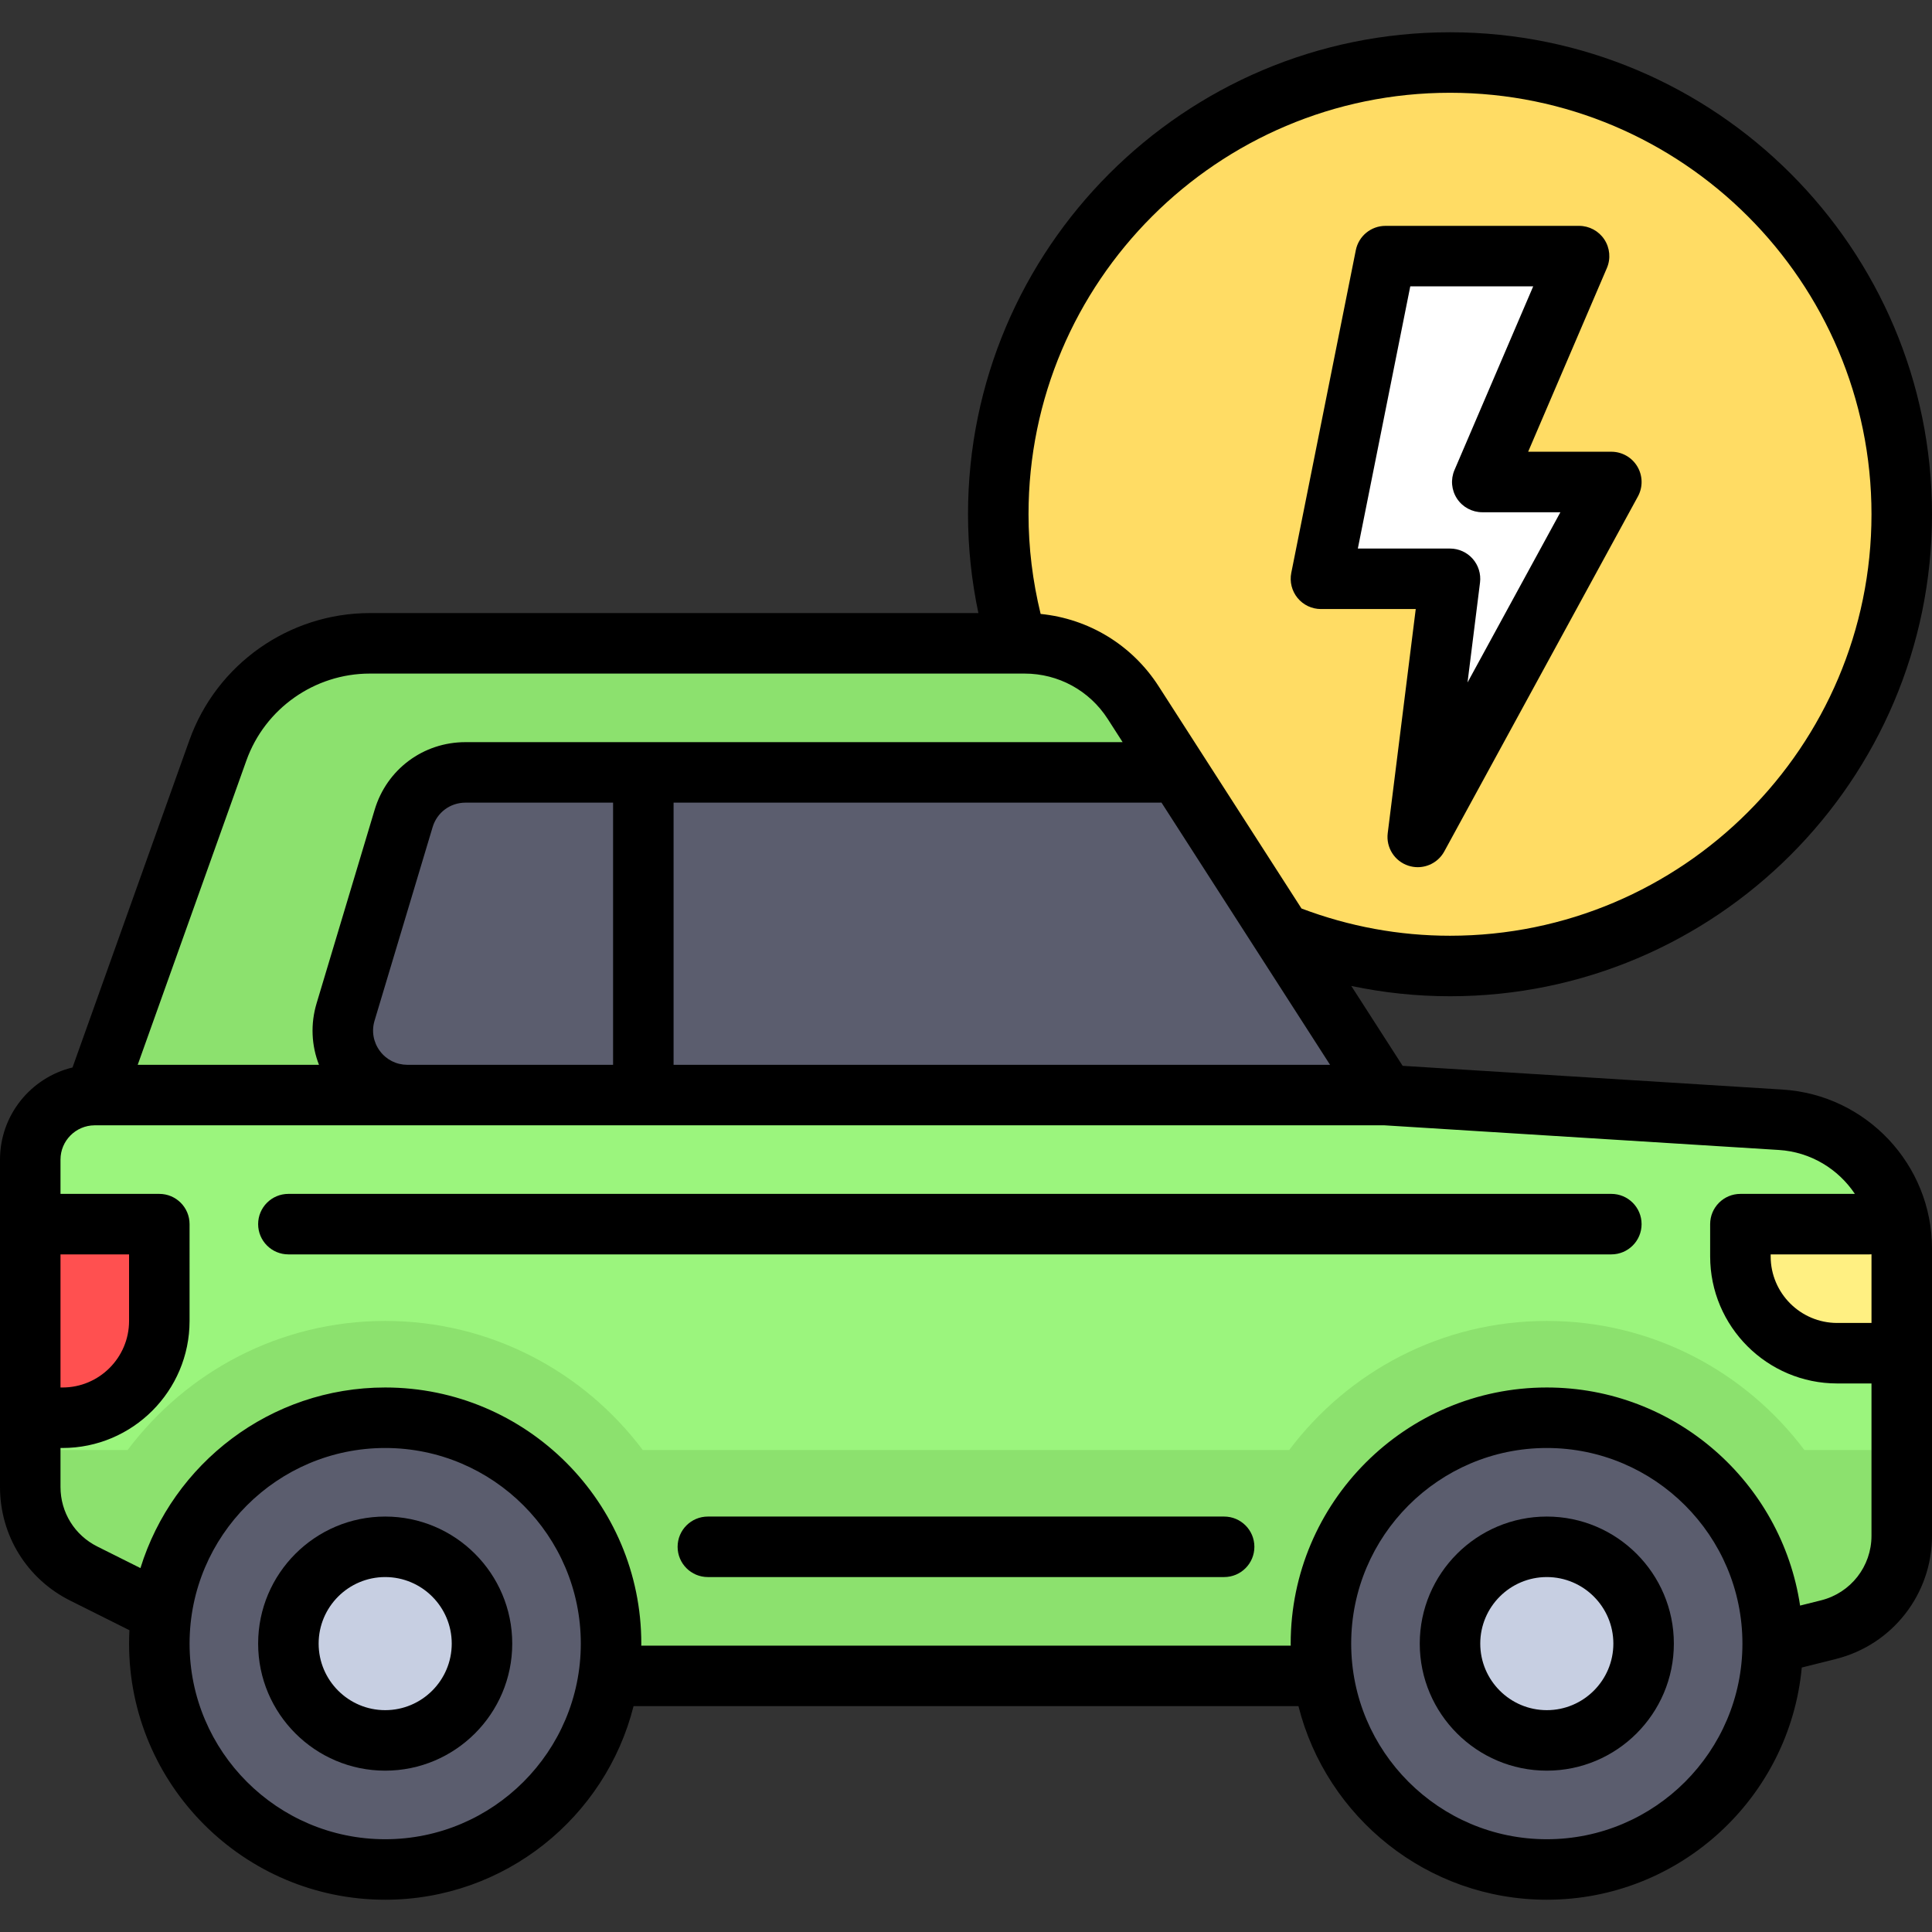
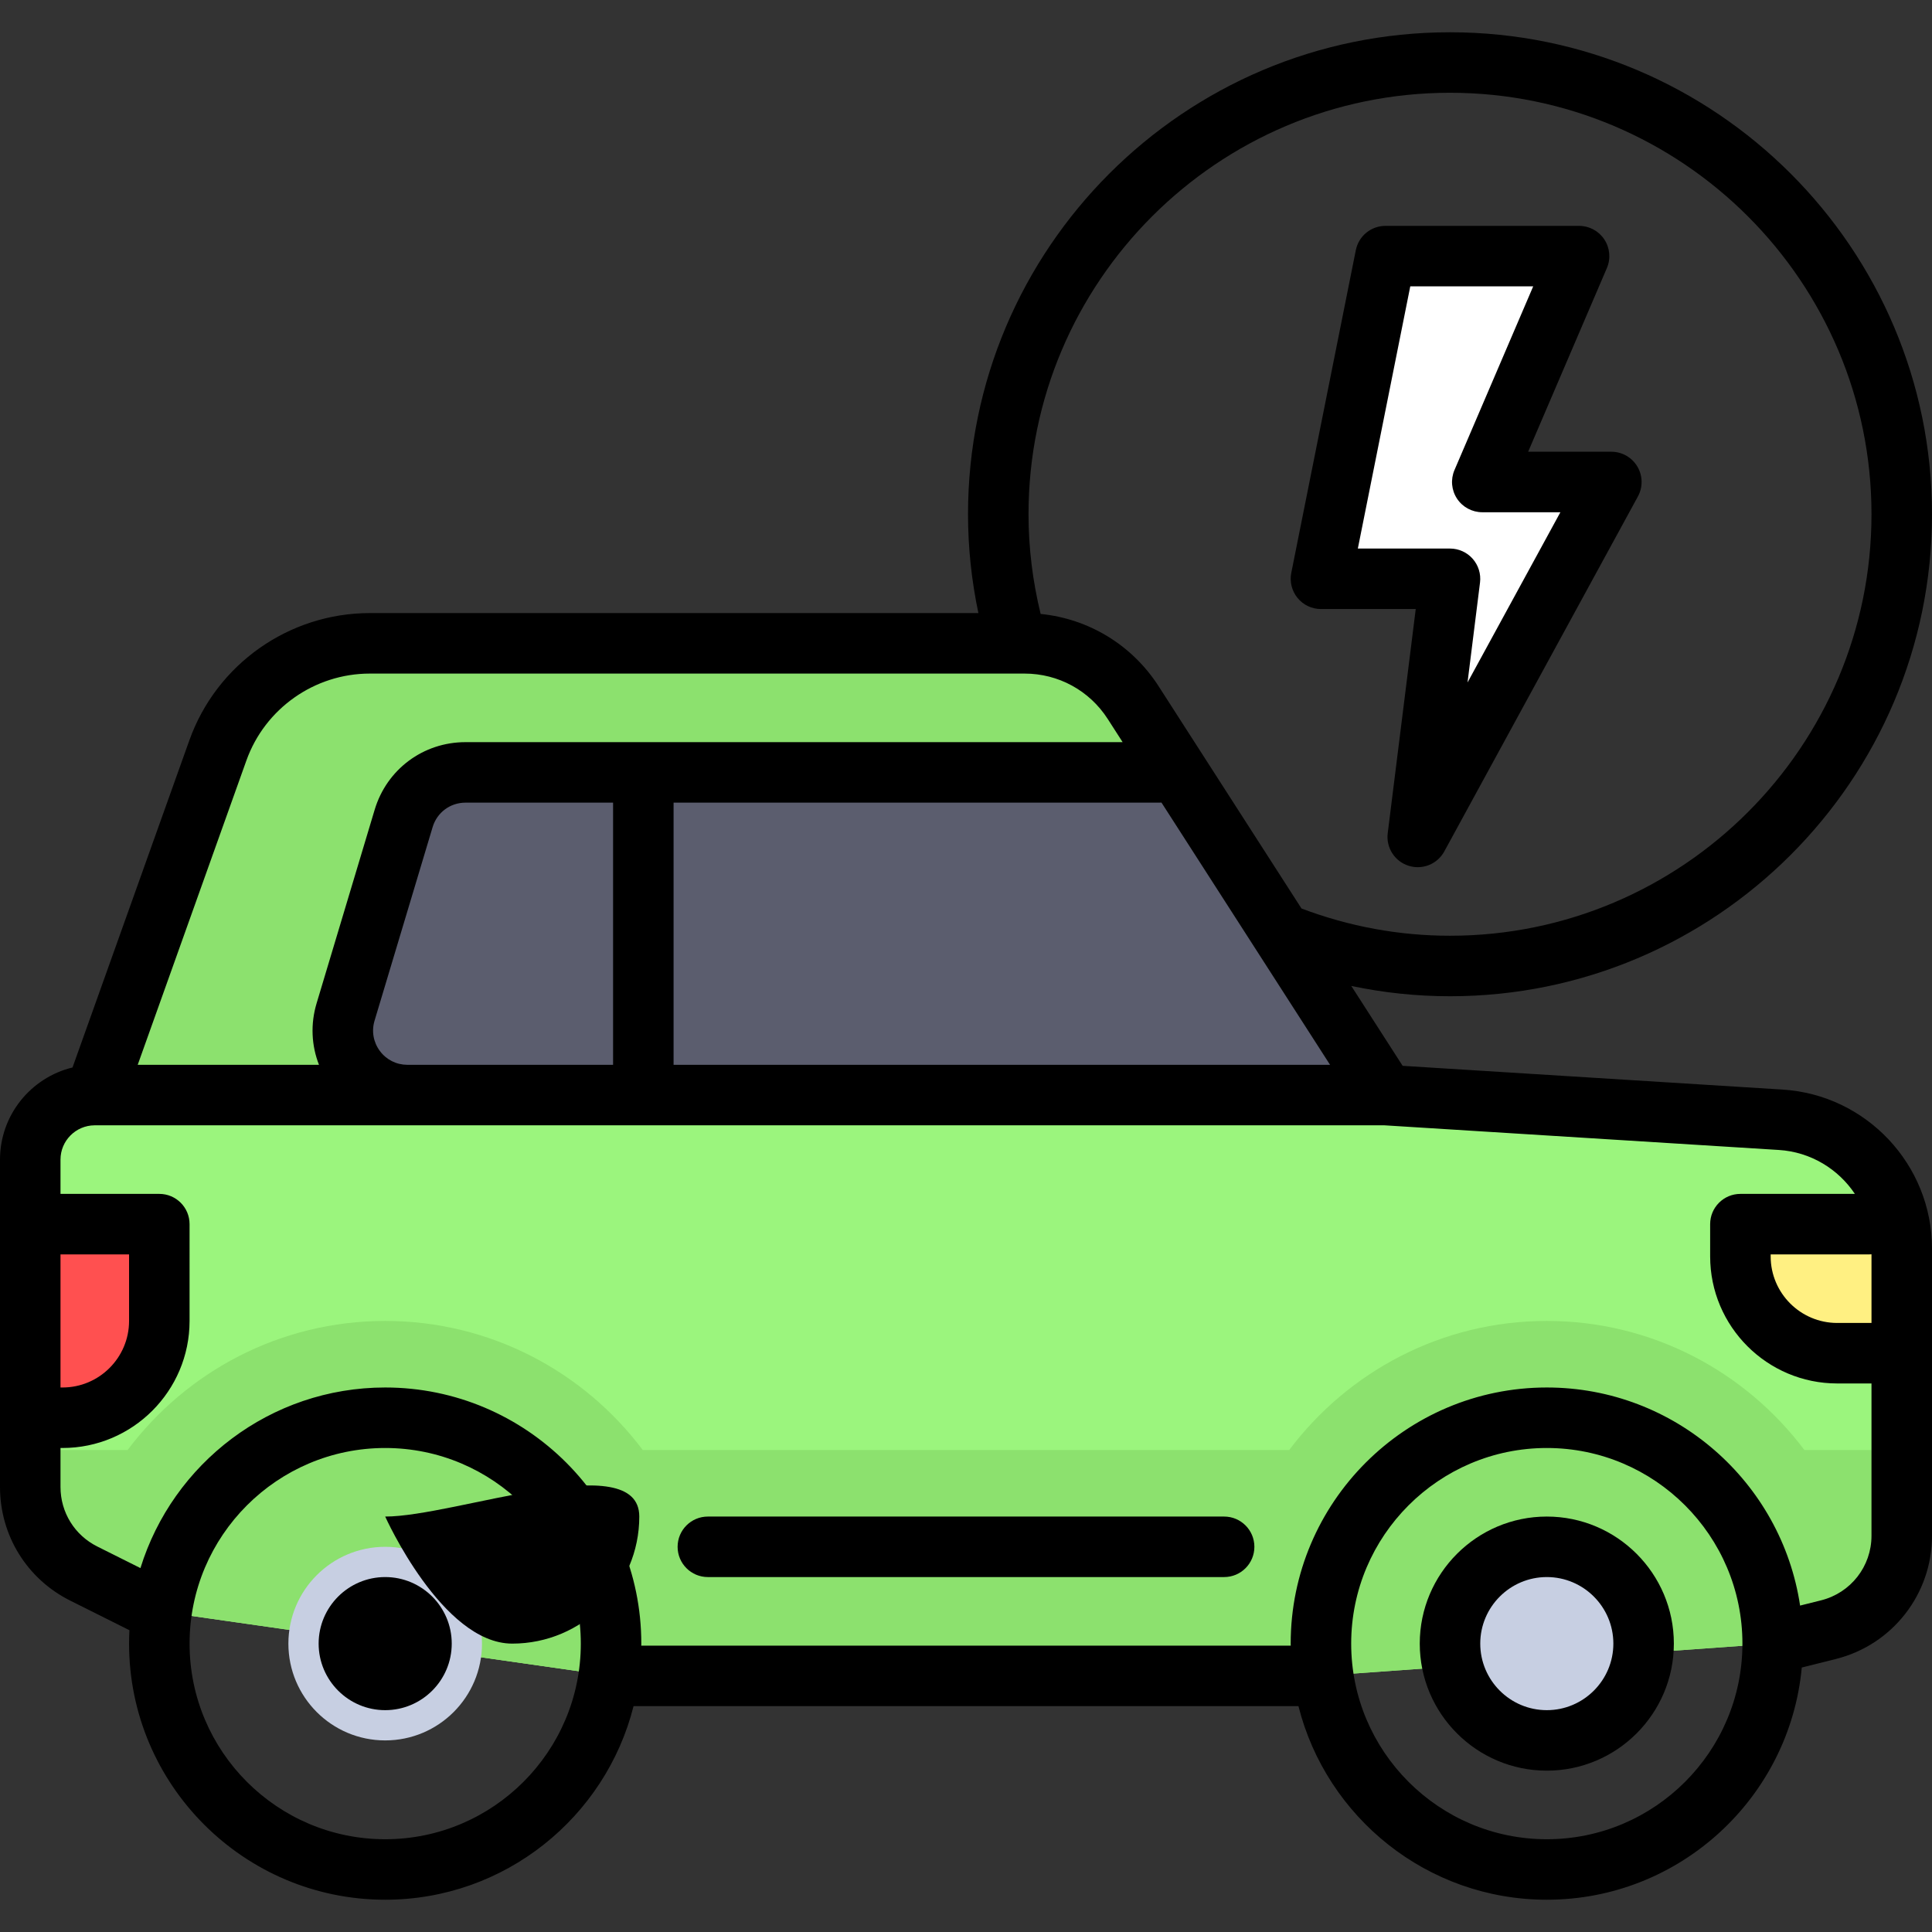
<svg xmlns="http://www.w3.org/2000/svg" height="800px" width="800px" version="1.1" id="Layer_1" viewBox="0 0 512.001 512.001" xml:space="preserve">
  <rect x="0" y="0" width="512.001" height="512.001" fill="#333333" stroke="none" />
-   <circle style="fill:#FFDC64;" cx="384.267" cy="136.284" r="119.716" />
  <path style="fill:#FFFFFF;" d="M365.79,74.749l-14.5,72.501c-0.635,3.175,1.794,6.137,5.031,6.137h27.945l-7.153,57.229   c-0.293,2.342,2.868,3.361,3.998,1.289l41.772-76.583c1.865-3.419-0.609-7.587-4.504-7.587h-25.562l23.099-53.898   c1.209-2.821-0.86-5.96-3.93-5.96h-37.812C370.099,67.875,366.59,70.753,365.79,74.749z" />
  <path style="fill:#8CE16E;" d="M25.119,290.201v8.555h342.046v-8.551l-66.863-104.008c-6.294-9.79-17.133-15.708-28.772-15.708   H98.006c-18.07,0-34.187,11.359-40.265,28.376C57.741,198.865,25.119,290.205,25.119,290.201z" />
  <path style="fill:#9BF57D;" d="M471.912,296.752l-104.747-6.547l-342.046-0.004c-9.445,0-17.102,7.658-17.102,17.102v86.763   c0,9.717,5.49,18.6,14.181,22.945l20.024,10.012l119.716,17.102h188.125l119.716-8.551l14.773-3.694   c11.42-2.855,19.431-13.116,19.431-24.887v-76.104C503.983,312.827,489.939,297.879,471.912,296.752z" />
  <path style="fill:#8CE16E;" d="M324.409,418.472H187.591c-4.727,0-8.551-3.829-8.551-8.551s3.825-8.551,8.551-8.551h136.818   c4.727,0,8.551,3.829,8.551,8.551S329.136,418.472,324.409,418.472z" />
  <path style="fill:#FF5050;" d="M8.017,324.41v51.307h8.551c14.168,0,25.653-11.485,25.653-25.653V324.41H8.017z" />
  <path style="fill:#8CE16E;" d="M478.183,384.268c-15.593-20.739-40.319-34.205-68.263-34.205s-52.67,13.466-68.263,34.205H170.342   c-15.593-20.739-40.319-34.205-68.263-34.205s-52.67,13.466-68.263,34.205h-25.8v9.799c0,9.717,5.491,18.6,14.182,22.945   l20.023,10.012l119.716,17.102h188.125l119.716-8.551l14.772-3.694c11.421-2.855,19.432-13.116,19.432-24.887v-22.726H478.183z" />
-   <circle style="fill:#5B5D6E;" cx="102.079" cy="435.575" r="59.858" />
  <circle style="fill:#C7CFE2;" cx="102.079" cy="435.575" r="25.653" />
-   <circle style="fill:#5B5D6E;" cx="409.921" cy="435.575" r="59.858" />
  <circle style="fill:#C7CFE2;" cx="409.921" cy="435.575" r="25.653" />
  <path style="fill:#FFF082;" d="M503.983,358.614v-27.725c0-2.215-0.223-4.379-0.626-6.481h-40.746   c-5.771,17.79,7.333,34.205,24.27,34.205h17.102V358.614z" />
  <path style="fill:#5B5D6E;" d="M307.307,204.694H123.355c-7.552,0-14.211,4.954-16.381,12.188l-15.391,51.307   c-3.292,10.973,4.924,22.017,16.38,22.017h259.202l-54.972-85.511H307.307z" />
-   <path d="M102.079,401.905c-18.566,0-33.67,15.105-33.67,33.67s15.105,33.67,33.67,33.67s33.67-15.105,33.67-33.67   S120.645,401.905,102.079,401.905z M102.079,453.211c-9.725,0-17.637-7.912-17.637-17.637s7.912-17.637,17.637-17.637   s17.637,7.912,17.637,17.637S111.804,453.211,102.079,453.211z" />
+   <path d="M102.079,401.905s15.105,33.67,33.67,33.67s33.67-15.105,33.67-33.67   S120.645,401.905,102.079,401.905z M102.079,453.211c-9.725,0-17.637-7.912-17.637-17.637s7.912-17.637,17.637-17.637   s17.637,7.912,17.637,17.637S111.804,453.211,102.079,453.211z" />
  <path d="M409.921,401.905c-18.566,0-33.67,15.105-33.67,33.67s15.105,33.67,33.67,33.67c18.566,0,33.67-15.105,33.67-33.67   S428.486,401.905,409.921,401.905z M409.921,453.211c-9.725,0-17.637-7.912-17.637-17.637s7.912-17.637,17.637-17.637   s17.637,7.912,17.637,17.637S419.645,453.211,409.921,453.211z" />
  <path d="M472.412,288.75l-100.698-6.294l-13.61-21.172c8.587,1.812,17.331,2.732,26.163,2.732   c70.433,0,127.733-57.3,127.733-127.733S454.7,8.552,384.267,8.552s-127.733,57.3-127.733,127.733c0,8.77,0.929,17.543,2.75,26.188   H98.006c-21.401,0-40.617,13.542-47.815,33.696l-30.972,86.723C8.206,285.553,0,295.485,0,307.303v86.763   c0,12.835,7.132,24.375,18.613,30.116l15.685,7.842c-0.061,1.176-0.093,2.359-0.093,3.55c0,37.426,30.449,67.875,67.875,67.875   c31.712,0,58.406-21.864,65.821-51.307h176.2c7.415,29.443,34.108,51.307,65.821,51.307c35.289,0,64.362-27.074,67.569-61.539   l9.007-2.251c15.017-3.754,25.504-17.187,25.504-32.665v-76.104C512,308.648,494.611,290.138,472.412,288.75z M495.967,332.4v18.198   h-9.086c-9.725,0-17.637-7.912-17.637-17.637v-0.534h26.188C495.613,332.426,495.789,332.411,495.967,332.4z M107.911,282.185   c-2.881-0.016-5.517-1.346-7.237-3.659c-1.732-2.327-2.247-5.256-1.413-8.035l15.392-51.307c1.162-3.873,4.659-6.474,8.703-6.474   h39.116v69.476L107.911,282.185z M178.505,212.71h128.802c0.167,0,0.329-0.015,0.494-0.025l44.681,69.503l-173.976-0.002V212.71z    M384.267,24.585c61.592,0,111.699,50.108,111.699,111.699s-50.108,111.699-111.699,111.699c-13.452,0-26.681-2.432-39.357-7.221   l-37.864-58.9c-7.031-10.938-18.508-17.885-31.265-19.159c-2.125-8.7-3.213-17.564-3.213-26.419   C272.568,74.693,322.675,24.585,384.267,24.585z M65.29,201.561c4.924-13.79,18.073-23.055,32.716-23.055h173.525   c8.952,0,17.188,4.496,22.028,12.026l3.95,6.145H123.355c-11.178,0-20.848,7.194-24.06,17.901l-15.392,51.307   c-1.643,5.475-1.381,11.156,0.632,16.301H36.495L65.29,201.561z M16.033,332.426h18.171v17.637c0,9.725-7.912,17.637-17.637,17.637   h-0.534V332.426z M102.079,487.416c-28.585,0-51.841-23.256-51.841-51.841c0-28.585,23.256-51.841,51.841-51.841   s51.841,23.256,51.841,51.841C153.921,464.16,130.665,487.416,102.079,487.416z M409.921,487.416   c-28.585,0-51.841-23.256-51.841-51.841c0-28.585,23.256-51.841,51.841-51.841c28.585,0,51.841,23.256,51.841,51.841   C461.762,464.16,438.506,487.416,409.921,487.416z M482.608,424.104l-5.565,1.392c-4.884-32.663-33.121-57.796-67.122-57.796   c-37.426,0-67.875,30.449-67.875,67.875c0,0.18,0.012,0.356,0.014,0.534H169.94c0.001-0.178,0.014-0.355,0.014-0.534   c0-37.426-30.448-67.875-67.875-67.875c-30.462,0-56.299,20.173-64.859,47.86l-11.436-5.719c-6.015-3.007-9.75-9.051-9.75-15.775   v-10.333h0.534c18.566,0,33.67-15.105,33.67-33.67V324.41c0-4.427-3.589-8.017-8.017-8.017H16.033v-9.09   c0-4.988,4.041-9.047,9.021-9.082c0.021,0,0.043,0.002,0.064,0.002c0.027,0,0.051-0.005,0.078-0.006l341.717,0.005l104.499,6.531   c8.438,0.527,15.75,5.047,20.152,11.64h-30.337c-4.427,0-8.017,3.589-8.017,8.017v8.551c0,18.566,15.105,33.67,33.67,33.67h9.086   v40.362C495.967,415.102,490.474,422.138,482.608,424.104z" />
-   <path d="M427.023,316.393H76.426c-4.427,0-8.017,3.589-8.017,8.017c0,4.427,3.589,8.017,8.017,8.017h350.597   c4.427,0,8.017-3.589,8.017-8.017C435.04,319.982,431.45,316.393,427.023,316.393z" />
  <path d="M324.409,401.905H187.591c-4.427,0-8.017,3.589-8.017,8.017c0,4.427,3.589,8.017,8.017,8.017h136.818   c4.427,0,8.017-3.589,8.017-8.017C332.426,405.494,328.837,401.905,324.409,401.905z" />
  <path d="M350.063,161.403h25.123l-7.425,59.398c-0.478,3.821,1.829,7.443,5.495,8.624c0.813,0.262,1.642,0.388,2.46,0.388   c2.87,0,5.603-1.548,7.038-4.179l51.307-94.063c1.355-2.484,1.3-5.498-0.144-7.931c-1.444-2.433-4.064-3.924-6.893-3.924h-22.047   l20.865-48.684c1.061-2.477,0.807-5.321-0.676-7.571s-3.999-3.603-6.693-3.603h-51.307c-3.821,0-7.111,2.697-7.861,6.444   l-17.102,85.511c-0.47,2.355,0.139,4.797,1.661,6.655C345.386,160.327,347.661,161.403,350.063,161.403z M373.737,75.892h32.578   l-20.865,48.684c-1.061,2.477-0.807,5.321,0.676,7.571c1.483,2.25,3.999,3.603,6.693,3.603h20.7l-24.607,45.113l3.31-26.481   c0.285-2.282-0.423-4.576-1.944-6.3c-1.522-1.724-3.71-2.711-6.01-2.711h-24.426L373.737,75.892z" />
</svg>